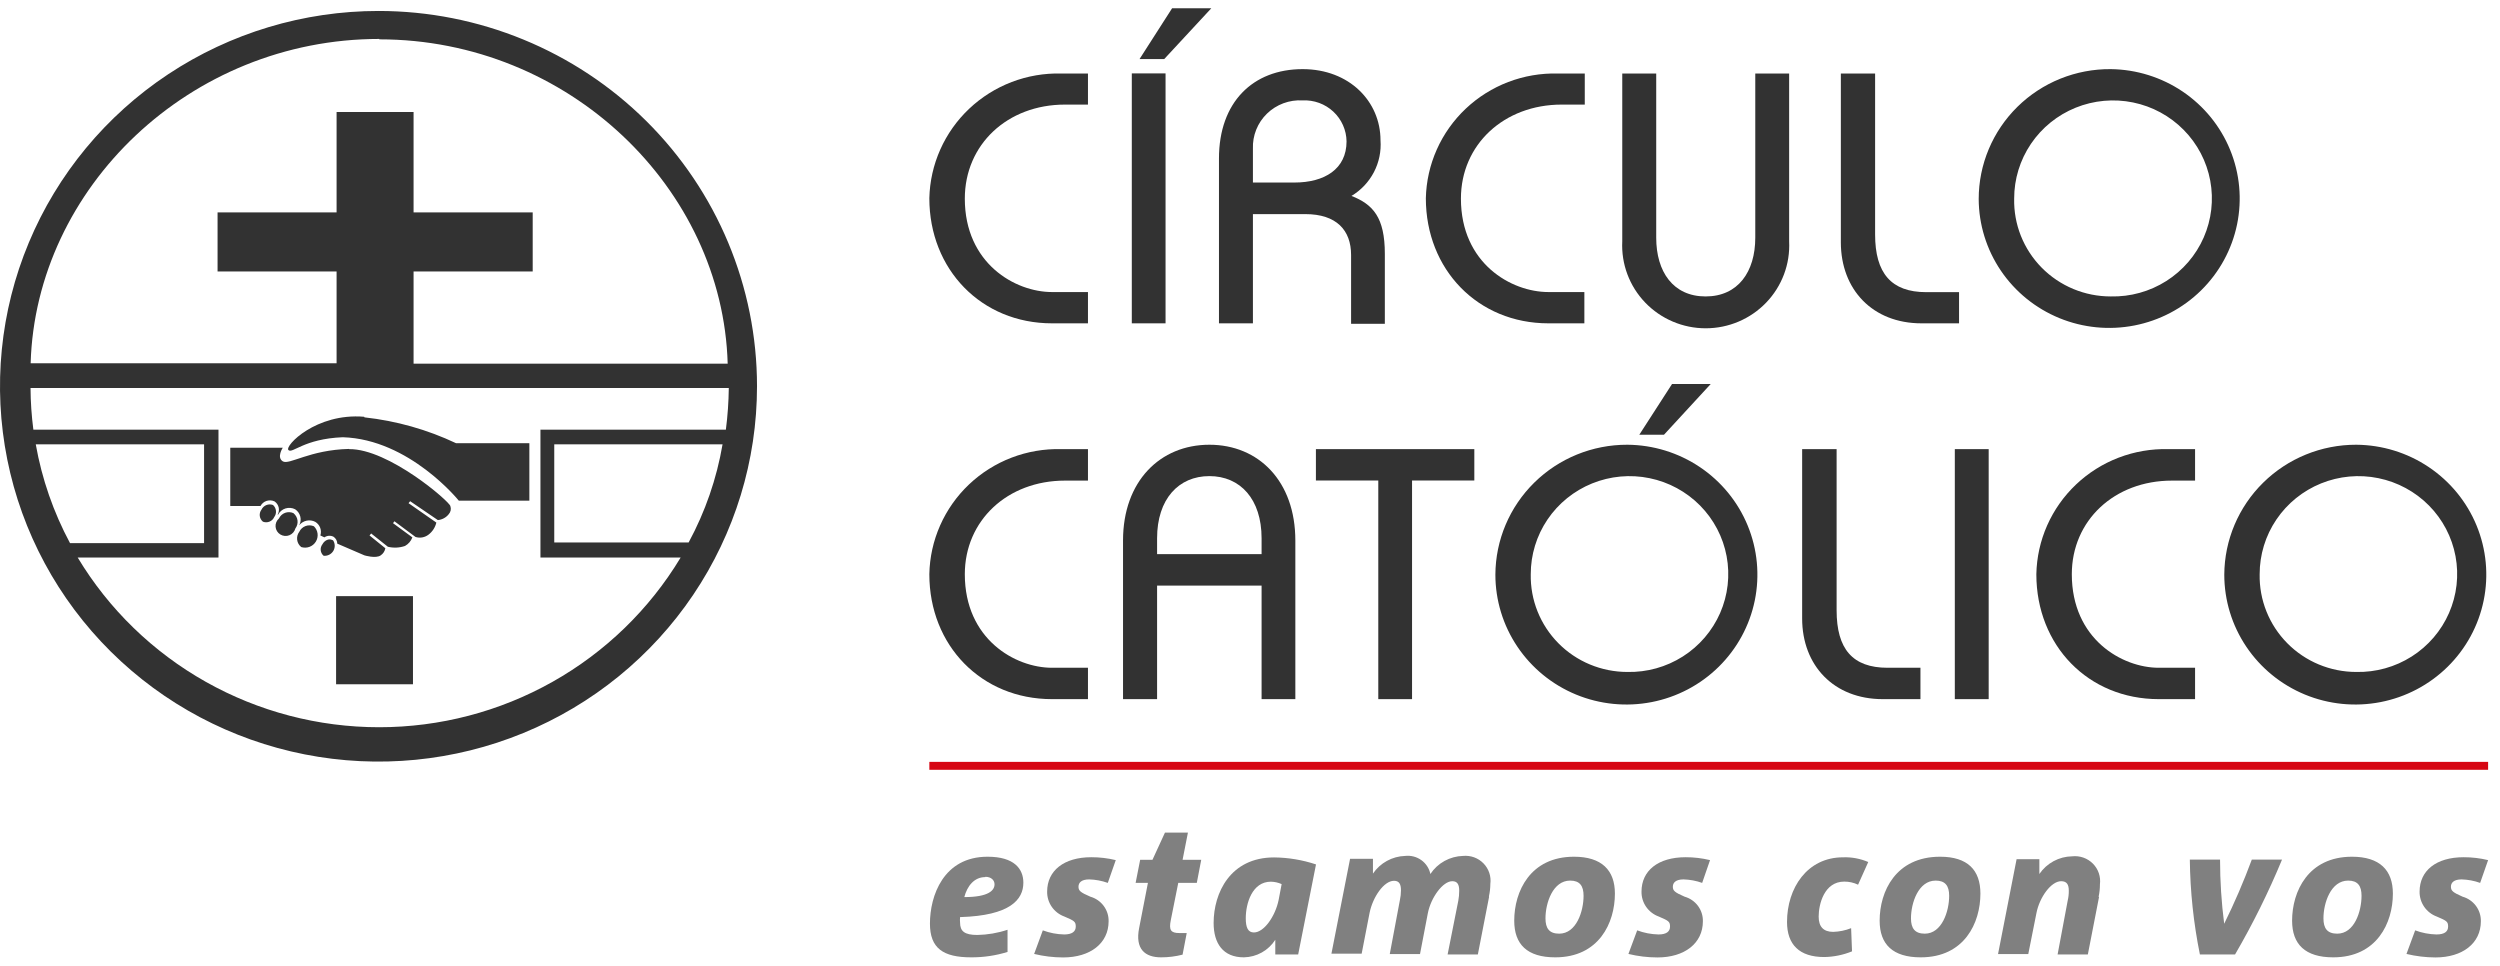
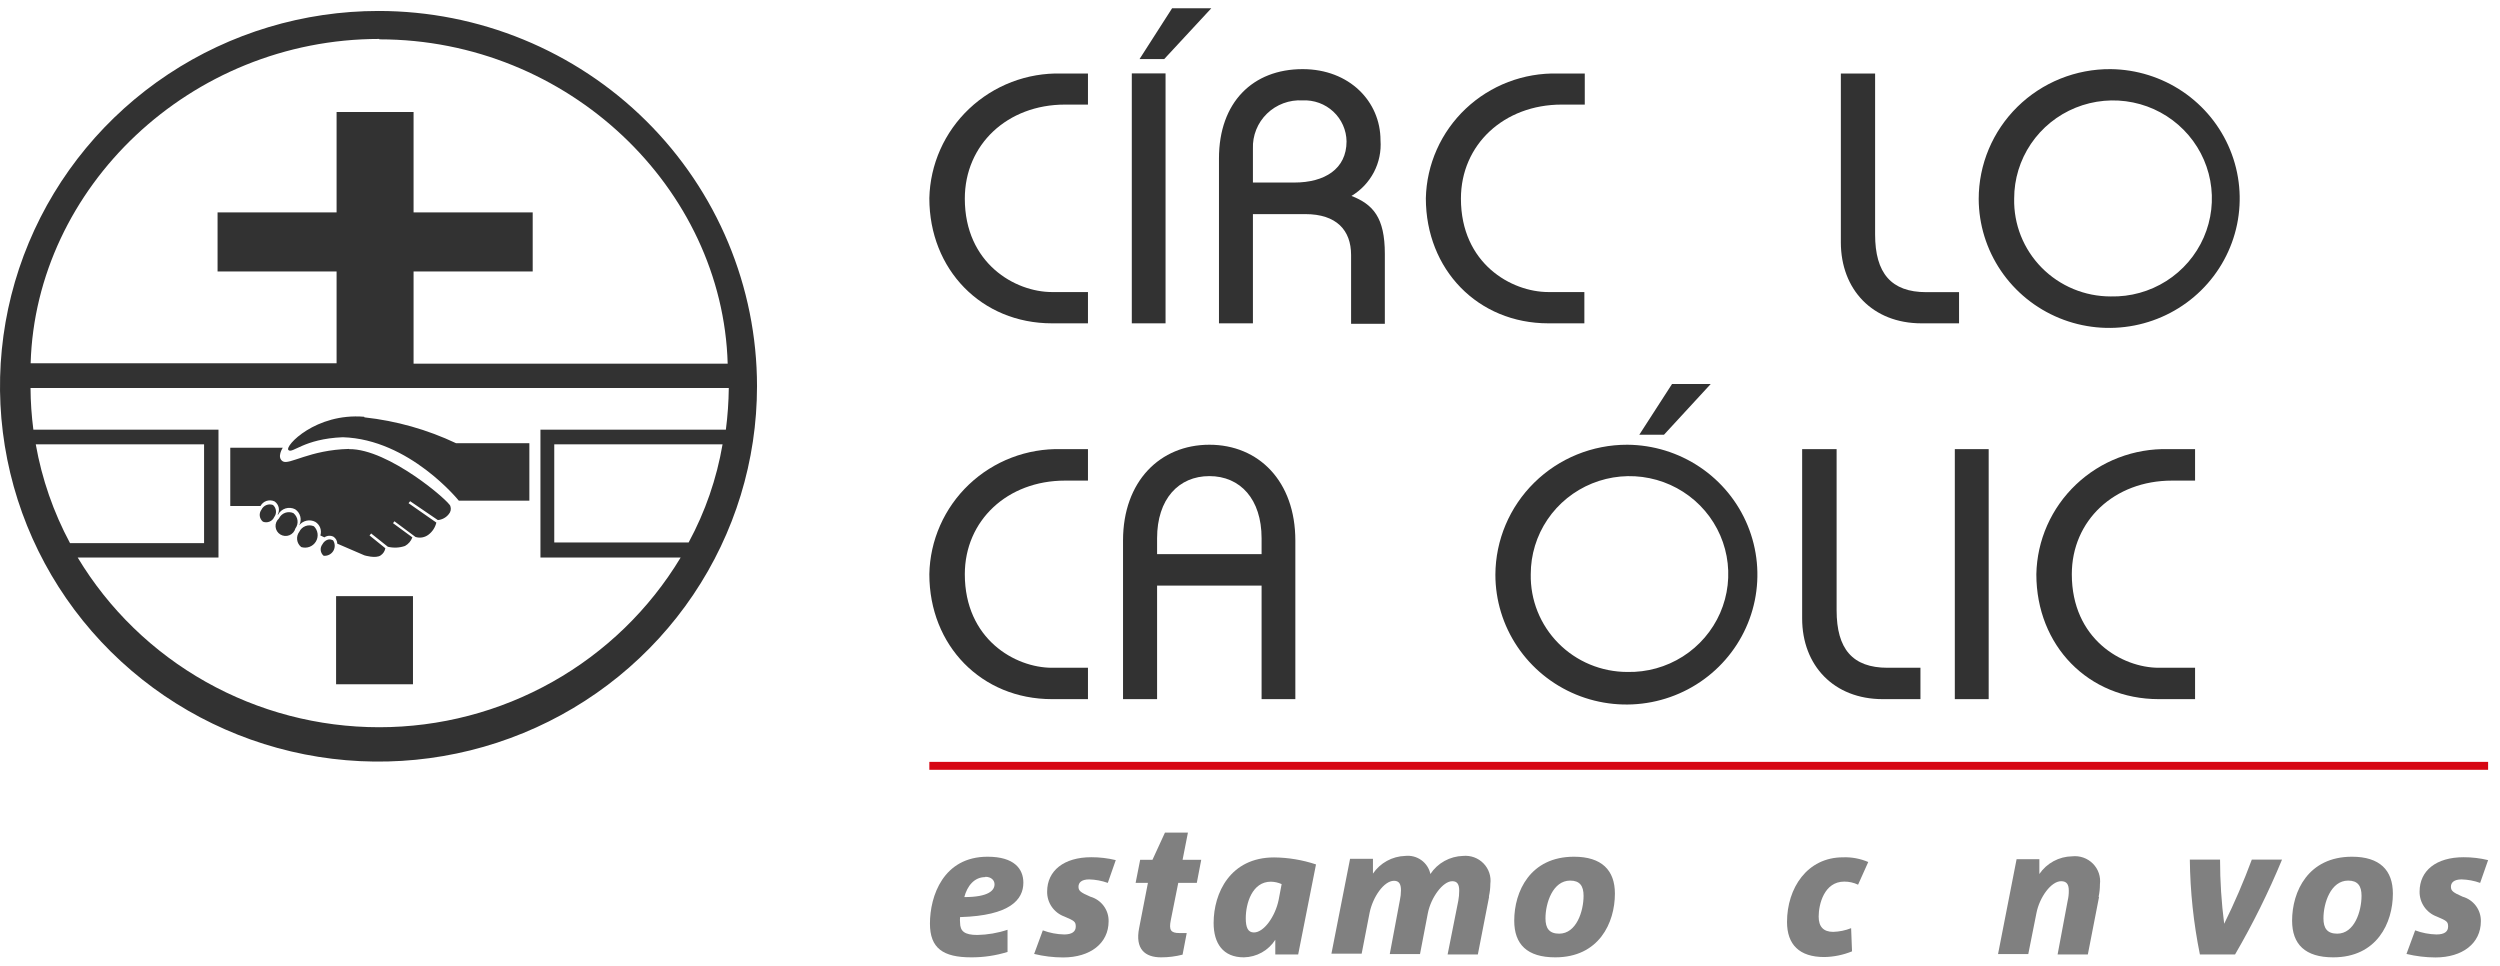
<svg xmlns="http://www.w3.org/2000/svg" width="189" height="73" viewBox="0 0 189 73" fill="none">
  <g clip-path="url(#clip0_1_4)">
    <path d="M72.582 69.331C72.567 69.471 72.567 69.613 72.582 69.754C72.582 70.403 72.924 70.683 73.884 70.683C74.662 70.669 75.433 70.537 76.17 70.29V71.967C75.282 72.242 74.357 72.379 73.427 72.375C71.294 72.375 70.304 71.688 70.304 69.822C70.304 67.744 71.309 64.768 74.662 64.768C76.68 64.768 77.366 65.689 77.366 66.732C77.366 68.016 76.353 69.217 72.627 69.331M74.486 66.309C73.656 66.309 73.123 66.974 72.902 67.82C74.738 67.82 75.187 67.314 75.187 66.853C75.187 66.536 74.921 66.286 74.494 66.286" fill="#808080" />
    <path d="M83.75 66.747C83.298 66.585 82.822 66.496 82.341 66.483C81.754 66.483 81.534 66.732 81.534 67.034C81.534 67.336 81.671 67.465 82.432 67.79C82.836 67.906 83.191 68.151 83.44 68.487C83.689 68.823 83.82 69.231 83.811 69.648C83.811 71.31 82.432 72.383 80.368 72.383C79.631 72.381 78.897 72.292 78.181 72.118L78.837 70.335C79.353 70.528 79.9 70.633 80.452 70.645C81.046 70.645 81.328 70.426 81.328 70.048C81.328 69.671 81.213 69.61 80.475 69.293C80.085 69.153 79.749 68.895 79.514 68.557C79.279 68.218 79.157 67.815 79.164 67.404C79.164 65.826 80.429 64.806 82.501 64.806C83.125 64.804 83.746 64.878 84.352 65.025L83.75 66.747Z" fill="#808080" />
    <path d="M90.478 66.747H89.076L88.512 69.565C88.36 70.32 88.512 70.539 89.167 70.539H89.716L89.403 72.171C88.871 72.308 88.323 72.377 87.773 72.375C86.569 72.375 85.8 71.755 86.12 70.154L86.783 66.747H85.853L86.196 65.002H87.126L88.07 62.947H89.807L89.403 65.002H90.813L90.478 66.747Z" fill="#808080" />
    <path d="M98.142 72.156H96.412V71.046C96.159 71.445 95.808 71.776 95.393 72.008C94.978 72.24 94.512 72.366 94.035 72.375C92.466 72.375 91.75 71.325 91.75 69.776C91.75 67.51 93.007 64.821 96.321 64.821C97.399 64.831 98.468 65.01 99.49 65.35L98.142 72.156ZM96.077 66.656C94.668 66.656 94.18 68.288 94.18 69.421C94.18 70.124 94.348 70.494 94.797 70.494C95.559 70.494 96.412 69.27 96.664 68.039L96.892 66.838C96.636 66.723 96.359 66.661 96.077 66.656Z" fill="#808080" />
    <path d="M112.571 67.82L111.726 72.156H109.44L110.248 68.092C110.294 67.843 110.317 67.59 110.316 67.336C110.316 66.868 110.179 66.619 109.791 66.619C109.082 66.619 108.183 67.843 107.947 69.028L107.353 72.126H105.067L105.829 68.062C105.884 67.813 105.912 67.56 105.913 67.306C105.913 66.838 105.776 66.588 105.387 66.588C104.625 66.588 103.787 67.812 103.543 68.998L102.942 72.096H100.656L102.065 64.927H103.795V66.045C104.065 65.646 104.427 65.316 104.851 65.084C105.275 64.851 105.748 64.722 106.233 64.707C106.665 64.659 107.1 64.772 107.452 65.025C107.805 65.278 108.049 65.653 108.137 66.075C108.407 65.666 108.772 65.328 109.202 65.09C109.632 64.852 110.113 64.721 110.606 64.707C110.89 64.68 111.176 64.717 111.444 64.814C111.712 64.912 111.954 65.068 112.152 65.272C112.351 65.475 112.5 65.72 112.59 65.988C112.68 66.257 112.707 66.542 112.67 66.823C112.668 67.138 112.633 67.452 112.564 67.759" fill="#808080" />
    <path d="M117.577 72.375C115.451 72.375 114.476 71.393 114.476 69.603C114.476 67.397 115.68 64.768 118.994 64.768C121.081 64.768 122.087 65.78 122.087 67.555C122.087 69.776 120.876 72.375 117.577 72.375ZM118.704 66.573C117.394 66.573 116.838 68.266 116.838 69.429C116.838 70.184 117.127 70.585 117.874 70.585C119.177 70.585 119.718 68.892 119.718 67.722C119.718 66.966 119.428 66.573 118.704 66.573Z" fill="#808080" />
-     <path d="M128.684 66.747C128.232 66.585 127.756 66.496 127.275 66.483C126.688 66.483 126.467 66.732 126.467 67.034C126.467 67.336 126.605 67.465 127.359 67.79C127.764 67.905 128.118 68.15 128.368 68.486C128.617 68.822 128.747 69.231 128.738 69.648C128.738 71.31 127.359 72.383 125.302 72.383C124.562 72.381 123.826 72.293 123.108 72.118L123.771 70.335C124.287 70.528 124.834 70.633 125.386 70.645C125.98 70.645 126.254 70.426 126.254 70.048C126.254 69.671 126.148 69.61 125.409 69.293C125.019 69.153 124.683 68.895 124.448 68.557C124.213 68.218 124.091 67.815 124.098 67.404C124.098 65.826 125.348 64.806 127.435 64.806C128.056 64.805 128.675 64.878 129.279 65.025L128.684 66.747Z" fill="#808080" />
    <path d="M140.47 66.883C140.145 66.727 139.788 66.647 139.427 66.649C137.903 66.649 137.491 68.371 137.491 69.293C137.491 70.048 137.842 70.449 138.589 70.449C139.054 70.436 139.513 70.341 139.945 70.169L140.013 71.922C139.346 72.195 138.632 72.341 137.91 72.352C136.029 72.352 135.099 71.408 135.099 69.701C135.099 67.14 136.623 64.813 139.328 64.813C139.984 64.788 140.637 64.91 141.24 65.168L140.47 66.883Z" fill="#808080" />
-     <path d="M145.209 72.375C143.091 72.375 142.101 71.393 142.101 69.603C142.101 67.397 143.312 64.768 146.672 64.768C148.759 64.768 149.719 65.78 149.719 67.555C149.719 69.776 148.508 72.375 145.209 72.375ZM146.337 66.573C145.026 66.573 144.47 68.266 144.47 69.429C144.47 70.184 144.767 70.585 145.514 70.585C146.809 70.585 147.357 68.892 147.357 67.722C147.357 66.966 147.06 66.573 146.337 66.573Z" fill="#808080" />
    <path d="M158.686 67.82L157.841 72.156H155.555L156.317 68.092C156.376 67.844 156.404 67.591 156.401 67.336C156.401 66.868 156.248 66.619 155.822 66.619C155.06 66.619 154.184 67.843 153.955 69.028L153.338 72.126H151.052L152.454 64.957H154.176V66.075C154.45 65.671 154.818 65.338 155.249 65.105C155.68 64.872 156.161 64.746 156.652 64.738C156.939 64.706 157.229 64.739 157.501 64.834C157.773 64.93 158.019 65.085 158.222 65.289C158.424 65.492 158.578 65.739 158.67 66.01C158.762 66.281 158.791 66.569 158.755 66.853C158.756 67.168 158.723 67.482 158.656 67.79" fill="#808080" />
    <path d="M169.032 72.156H166.312C165.833 69.795 165.578 67.395 165.551 64.987H167.836C167.837 66.609 167.941 68.228 168.148 69.837C168.928 68.257 169.625 66.638 170.236 64.987H172.521C171.501 67.452 170.314 69.847 168.971 72.156" fill="#808080" />
    <path d="M176.392 72.375C174.274 72.375 173.283 71.393 173.283 69.603C173.283 67.397 174.495 64.768 177.809 64.768C179.904 64.768 180.902 65.78 180.902 67.555C180.902 69.776 179.69 72.375 176.392 72.375ZM177.519 66.573C176.209 66.573 175.653 68.266 175.653 69.429C175.653 70.184 175.942 70.585 176.696 70.585C177.999 70.585 178.532 68.892 178.532 67.722C178.532 66.966 178.243 66.573 177.519 66.573Z" fill="#808080" />
    <path d="M187.499 66.747C187.049 66.585 186.576 66.496 186.098 66.483C185.511 66.483 185.29 66.732 185.29 67.034C185.29 67.336 185.427 67.465 186.174 67.79C186.579 67.905 186.933 68.15 187.183 68.486C187.432 68.822 187.562 69.231 187.553 69.648C187.553 71.31 186.174 72.383 184.117 72.383C183.38 72.38 182.646 72.291 181.93 72.118L182.586 70.335C183.102 70.528 183.649 70.633 184.201 70.645C184.803 70.645 185.077 70.426 185.077 70.048C185.077 69.671 184.97 69.61 184.224 69.293C183.836 69.151 183.502 68.892 183.269 68.554C183.036 68.216 182.914 67.814 182.921 67.404C182.921 65.826 184.17 64.806 186.25 64.806C186.874 64.805 187.495 64.878 188.101 65.025L187.499 66.747Z" fill="#808080" />
    <path d="M188.101 57.599H70.258V58.196H188.101V57.599Z" fill="#D60613" />
    <path d="M82.25 7.907H80.513C76.155 7.907 72.94 10.929 72.94 15.016C72.94 19.919 76.749 22.079 79.53 22.079H82.25V24.444H79.53C74.197 24.444 70.258 20.379 70.258 14.986C70.287 13.717 70.568 12.466 71.085 11.305C71.602 10.144 72.345 9.095 73.271 8.22C74.198 7.344 75.289 6.658 76.483 6.201C77.678 5.744 78.951 5.526 80.231 5.558H82.25V7.907Z" fill="#323232" />
    <path d="M88.611 0.625H91.575L88.017 4.463H86.15L88.611 0.625ZM85.564 5.55H88.116V24.444H85.564V5.55Z" fill="#323232" />
    <path d="M92.154 24.444V11.979C92.154 7.726 94.721 5.226 98.477 5.226C102.02 5.226 104.366 7.681 104.366 10.604C104.427 11.438 104.255 12.272 103.868 13.015C103.48 13.757 102.894 14.379 102.172 14.812C103.802 15.454 104.694 16.436 104.694 19.193V24.481H102.142V19.276C102.142 17.41 101.044 16.187 98.683 16.187H94.721V13.8H97.852C100.138 13.8 101.799 12.78 101.799 10.687C101.793 10.265 101.702 9.849 101.53 9.463C101.359 9.077 101.111 8.729 100.801 8.44C100.491 8.151 100.125 7.926 99.726 7.78C99.327 7.634 98.902 7.57 98.477 7.59C97.983 7.561 97.488 7.635 97.024 7.807C96.56 7.98 96.138 8.246 95.784 8.59C95.43 8.933 95.153 9.346 94.97 9.803C94.787 10.259 94.702 10.748 94.721 11.239V24.444H92.154Z" fill="#323232" />
    <path d="M119.809 7.907H118.064C113.706 7.907 110.446 10.929 110.446 15.016C110.446 19.919 114.255 22.079 117.059 22.079H119.778V24.444H117.059C111.726 24.444 107.794 20.379 107.794 14.986C107.823 13.716 108.104 12.465 108.622 11.303C109.139 10.142 109.883 9.093 110.81 8.217C111.738 7.341 112.83 6.655 114.025 6.199C115.22 5.743 116.495 5.525 117.775 5.558H119.809V7.907Z" fill="#323232" />
-     <path d="M125.21 5.558V17.97C125.21 20.546 126.49 22.411 128.944 22.411C131.397 22.411 132.699 20.546 132.699 17.97V5.558H135.259V18.249C135.301 19.096 135.169 19.943 134.871 20.738C134.573 21.534 134.115 22.26 133.525 22.875C132.935 23.489 132.226 23.978 131.44 24.312C130.653 24.647 129.807 24.819 128.951 24.819C128.096 24.819 127.249 24.647 126.463 24.312C125.676 23.978 124.967 23.489 124.377 22.875C123.787 22.26 123.329 21.534 123.031 20.738C122.733 19.943 122.601 19.096 122.643 18.249V5.558H125.21Z" fill="#323232" />
    <path d="M141.758 5.558V17.728C141.758 20.651 142.977 22.087 145.62 22.087H148.104V24.444H145.262C141.575 24.444 139.168 21.898 139.168 18.317V5.558H141.758Z" fill="#323232" />
    <path d="M159.57 5.226C161.515 5.248 163.409 5.84 165.016 6.926C166.622 8.013 167.869 9.546 168.599 11.334C169.33 13.121 169.511 15.082 169.121 16.971C168.73 18.86 167.786 20.593 166.405 21.951C165.025 23.31 163.27 24.233 161.362 24.606C159.454 24.979 157.477 24.784 155.681 24.046C153.884 23.308 152.347 22.06 151.263 20.459C150.18 18.858 149.597 16.974 149.59 15.046C149.59 13.75 149.848 12.467 150.351 11.27C150.853 10.074 151.59 8.988 152.517 8.075C153.445 7.162 154.546 6.44 155.756 5.951C156.967 5.462 158.263 5.216 159.57 5.226ZM159.57 22.411C161.056 22.446 162.518 22.04 163.77 21.247C165.023 20.453 166.008 19.307 166.6 17.956C167.192 16.604 167.365 15.108 167.095 13.659C166.826 12.21 166.126 10.873 165.087 9.82C164.047 8.766 162.715 8.044 161.26 7.746C159.804 7.447 158.292 7.586 156.916 8.143C155.541 8.701 154.364 9.653 153.537 10.877C152.709 12.101 152.269 13.542 152.271 15.016C152.25 15.979 152.423 16.938 152.78 17.834C153.138 18.73 153.672 19.547 154.352 20.236C155.032 20.925 155.843 21.472 156.74 21.846C157.636 22.219 158.598 22.412 159.57 22.411Z" fill="#323232" />
    <path d="M82.25 36.334H80.513C76.155 36.334 72.94 39.355 72.94 43.412C72.94 48.322 76.749 50.483 79.53 50.483H82.25V52.855H79.53C74.197 52.855 70.258 48.806 70.258 43.412C70.282 42.14 70.559 40.886 71.074 39.721C71.589 38.556 72.331 37.503 73.258 36.624C74.185 35.745 75.279 35.056 76.475 34.598C77.672 34.14 78.948 33.921 80.231 33.954H82.25V36.334Z" fill="#323232" />
    <path d="M84.901 52.855V40.866C84.901 36.372 87.712 33.622 91.43 33.622C95.148 33.622 97.928 36.372 97.928 40.866V52.855H95.376V44.273H87.476V41.894H95.376V40.693C95.376 37.731 93.761 35.994 91.43 35.994C89.099 35.994 87.476 37.731 87.476 40.693V52.855H84.901Z" fill="#323232" />
-     <path d="M99.483 33.954H111.459V36.326H106.751V52.855H104.199V36.326H99.483V33.954Z" fill="#323232" />
    <path d="M123.024 33.622C124.98 33.635 126.888 34.223 128.508 35.31C130.127 36.397 131.386 37.935 132.125 39.731C132.864 41.527 133.051 43.499 132.661 45.4C132.271 47.3 131.322 49.044 129.934 50.41C128.547 51.777 126.782 52.705 124.862 53.079C122.943 53.452 120.955 53.254 119.15 52.509C117.344 51.763 115.801 50.505 114.716 48.891C113.63 47.278 113.051 45.382 113.051 43.442C113.063 40.83 114.12 38.328 115.99 36.487C117.859 34.646 120.389 33.616 123.024 33.622ZM123.024 50.8C124.508 50.833 125.968 50.427 127.218 49.633C128.468 48.839 129.451 47.694 130.042 46.344C130.632 44.993 130.803 43.499 130.533 42.052C130.263 40.604 129.564 39.27 128.525 38.218C127.486 37.167 126.155 36.446 124.701 36.149C123.248 35.851 121.738 35.99 120.364 36.547C118.99 37.105 117.815 38.056 116.989 39.278C116.163 40.501 115.723 41.94 115.725 43.412C115.706 44.375 115.881 45.332 116.239 46.227C116.597 47.122 117.131 47.937 117.811 48.625C118.49 49.313 119.301 49.86 120.196 50.233C121.092 50.606 122.053 50.799 123.024 50.8ZM126.407 29.029H129.332L125.797 32.866H123.931L126.407 29.029Z" fill="#323232" />
    <path d="M138.848 33.954V46.139C138.848 49.055 140.044 50.483 142.703 50.483H145.186V52.855H142.337C138.642 52.855 136.242 50.317 136.242 46.751V33.954H138.848Z" fill="#323232" />
    <path d="M150.344 33.954H147.784V52.855H150.344V33.954Z" fill="#323232" />
    <path d="M165.947 36.334H164.202C159.837 36.334 156.629 39.355 156.629 43.412C156.629 48.322 160.438 50.483 163.204 50.483H165.947V52.855H163.204C157.871 52.855 153.948 48.806 153.948 43.412C153.972 42.14 154.25 40.885 154.766 39.72C155.282 38.555 156.025 37.503 156.953 36.624C157.88 35.745 158.974 35.056 160.171 34.598C161.368 34.14 162.645 33.921 163.928 33.954H165.947V36.334Z" fill="#323232" />
-     <path d="M178.129 33.622C180.085 33.635 181.993 34.223 183.612 35.31C185.232 36.397 186.491 37.935 187.23 39.731C187.969 41.527 188.155 43.499 187.765 45.4C187.376 47.3 186.427 49.044 185.039 50.41C183.651 51.777 181.887 52.705 179.967 53.079C178.048 53.452 176.06 53.254 174.254 52.509C172.449 51.763 170.906 50.505 169.821 48.891C168.735 47.278 168.156 45.382 168.156 43.442C168.17 40.83 169.228 38.33 171.097 36.49C172.966 34.649 175.494 33.618 178.129 33.622ZM178.129 50.8C179.613 50.833 181.073 50.427 182.323 49.633C183.573 48.839 184.556 47.694 185.146 46.344C185.737 44.993 185.908 43.499 185.638 42.052C185.368 40.604 184.669 39.27 183.63 38.218C182.591 37.167 181.26 36.446 179.806 36.149C178.353 35.851 176.842 35.99 175.469 36.547C174.095 37.105 172.92 38.056 172.094 39.278C171.267 40.501 170.828 41.94 170.83 43.412C170.811 44.375 170.985 45.332 171.344 46.227C171.702 47.122 172.236 47.937 172.916 48.625C173.595 49.313 174.406 49.86 175.301 50.233C176.196 50.606 177.158 50.799 178.129 50.8Z" fill="#323232" />
    <path d="M22.193 38.797C22.094 38.751 21.987 38.725 21.877 38.72C21.768 38.715 21.659 38.732 21.557 38.769C21.454 38.806 21.36 38.863 21.279 38.937C21.199 39.01 21.134 39.099 21.088 39.197C20.999 39.275 20.929 39.373 20.885 39.483C20.841 39.592 20.823 39.711 20.833 39.828C20.844 39.946 20.882 40.06 20.944 40.16C21.007 40.261 21.092 40.345 21.194 40.407C21.296 40.469 21.41 40.506 21.529 40.516C21.648 40.526 21.767 40.508 21.878 40.464C21.988 40.419 22.087 40.35 22.165 40.261C22.244 40.172 22.3 40.067 22.33 39.952C22.46 39.78 22.518 39.565 22.493 39.351C22.467 39.137 22.36 38.941 22.193 38.804M27.526 31.507C23.884 31.204 21.5 33.72 21.804 34.022C22.109 34.324 22.947 33.176 25.911 33.055C30.954 33.206 34.687 37.852 34.687 37.852H40.02V33.508H34.481C32.3 32.476 29.959 31.815 27.556 31.552M28.615 0.829C22.956 0.829 17.423 2.493 12.717 5.611C8.012 8.729 4.344 13.16 2.178 18.345C0.012 23.529 -0.554 29.234 0.55 34.738C1.654 40.242 4.379 45.298 8.381 49.266C12.383 53.234 17.482 55.936 23.033 57.031C28.583 58.126 34.337 57.564 39.566 55.416C44.794 53.269 49.264 49.632 52.408 44.966C55.552 40.3 57.23 34.814 57.23 29.203C57.23 21.677 54.216 14.46 48.849 9.139C43.483 3.818 36.204 0.829 28.615 0.829ZM28.676 2.974C42.976 2.974 54.64 14.23 55.013 27.495H31.266V20.523H40.272V16.058H31.266V8.466H25.446V16.058H16.448V20.523H25.446V27.465H2.316C2.705 14.2 14.353 2.944 28.676 2.944M2.705 33.592H15.428V41.063H5.295C4.041 38.725 3.167 36.207 2.705 33.599M52.065 41.01H41.902V33.592H54.625C54.182 36.183 53.318 38.686 52.065 41.002M40.858 32.481V42.151H51.456C49.101 46.062 45.763 49.3 41.768 51.548C37.773 53.797 33.258 54.979 28.665 54.979C24.071 54.979 19.556 53.797 15.561 51.548C11.566 49.3 8.228 46.062 5.874 42.151H16.517V32.481H2.522C2.386 31.436 2.314 30.384 2.308 29.331H55.097C55.085 30.384 55.011 31.436 54.876 32.481H40.858ZM19.77 38.525C19.666 38.661 19.618 38.833 19.638 39.003C19.658 39.173 19.744 39.329 19.877 39.439C20.037 39.502 20.215 39.501 20.374 39.436C20.534 39.371 20.661 39.248 20.73 39.091C20.833 38.955 20.88 38.786 20.863 38.617C20.847 38.447 20.766 38.291 20.639 38.177C20.476 38.117 20.297 38.119 20.136 38.183C19.975 38.248 19.845 38.369 19.77 38.525ZM26.391 33.939C23.412 34.007 21.858 35.178 21.378 34.876C20.898 34.574 21.378 33.849 21.378 33.849H17.408V38.253H19.694C19.791 38.071 19.956 37.933 20.153 37.868C20.35 37.804 20.565 37.817 20.753 37.905C20.911 38.011 21.024 38.173 21.067 38.358C21.111 38.543 21.083 38.737 20.989 38.902H21.027C21.085 38.792 21.164 38.694 21.26 38.614C21.356 38.534 21.467 38.474 21.587 38.437C21.707 38.4 21.832 38.386 21.957 38.398C22.082 38.409 22.204 38.444 22.315 38.502C22.507 38.63 22.645 38.825 22.702 39.048C22.758 39.271 22.729 39.508 22.619 39.711C22.759 39.532 22.959 39.409 23.182 39.362C23.405 39.315 23.637 39.347 23.838 39.454C24.008 39.559 24.138 39.717 24.207 39.903C24.276 40.089 24.28 40.292 24.219 40.481L24.524 40.625C24.624 40.555 24.742 40.514 24.864 40.506C24.986 40.498 25.109 40.523 25.217 40.579C25.303 40.637 25.373 40.715 25.422 40.806C25.471 40.897 25.498 40.998 25.499 41.1L27.549 41.984C27.549 41.984 28.417 42.249 28.783 41.984C28.874 41.922 28.952 41.843 29.012 41.751C29.072 41.659 29.113 41.556 29.133 41.448L27.937 40.481L28.059 40.33L29.324 41.335C29.752 41.439 30.202 41.418 30.619 41.274C30.877 41.131 31.074 40.9 31.175 40.625L29.712 39.552L29.819 39.408L31.411 40.594C31.577 40.647 31.753 40.658 31.924 40.628C32.095 40.597 32.257 40.526 32.394 40.421C32.693 40.194 32.903 39.87 32.988 39.507L30.886 38.041L31.007 37.89L33.102 39.318C33.263 39.303 33.419 39.256 33.56 39.179C33.702 39.103 33.826 38.998 33.925 38.872C33.999 38.79 34.049 38.69 34.071 38.583C34.092 38.475 34.084 38.364 34.047 38.26C34.002 37.928 29.377 33.916 26.391 33.954M22.627 40.202C22.495 40.375 22.437 40.593 22.464 40.809C22.491 41.024 22.601 41.221 22.772 41.357C22.976 41.422 23.196 41.417 23.396 41.343C23.597 41.268 23.766 41.129 23.877 40.948C23.988 40.766 24.034 40.553 24.008 40.342C23.982 40.131 23.884 39.935 23.732 39.786C23.529 39.699 23.3 39.693 23.094 39.771C22.888 39.849 22.72 40.003 22.627 40.202ZM25.408 51.729H31.221V45.066H25.408V51.729ZM25.134 40.836C24.89 40.685 24.539 40.836 24.372 41.153C24.274 41.282 24.229 41.442 24.246 41.602C24.263 41.762 24.341 41.909 24.463 42.015C24.608 42.03 24.754 42.004 24.884 41.939C25.014 41.874 25.123 41.774 25.198 41.65C25.272 41.526 25.309 41.384 25.305 41.239C25.3 41.095 25.254 40.955 25.172 40.836" fill="#323232" />
  </g>
  <defs>
    <clipPath id="clip0_1_4">
      <rect width="188.101" height="71.75" fill="white" transform="translate(0 0.625)" />
    </clipPath>
  </defs>
</svg>